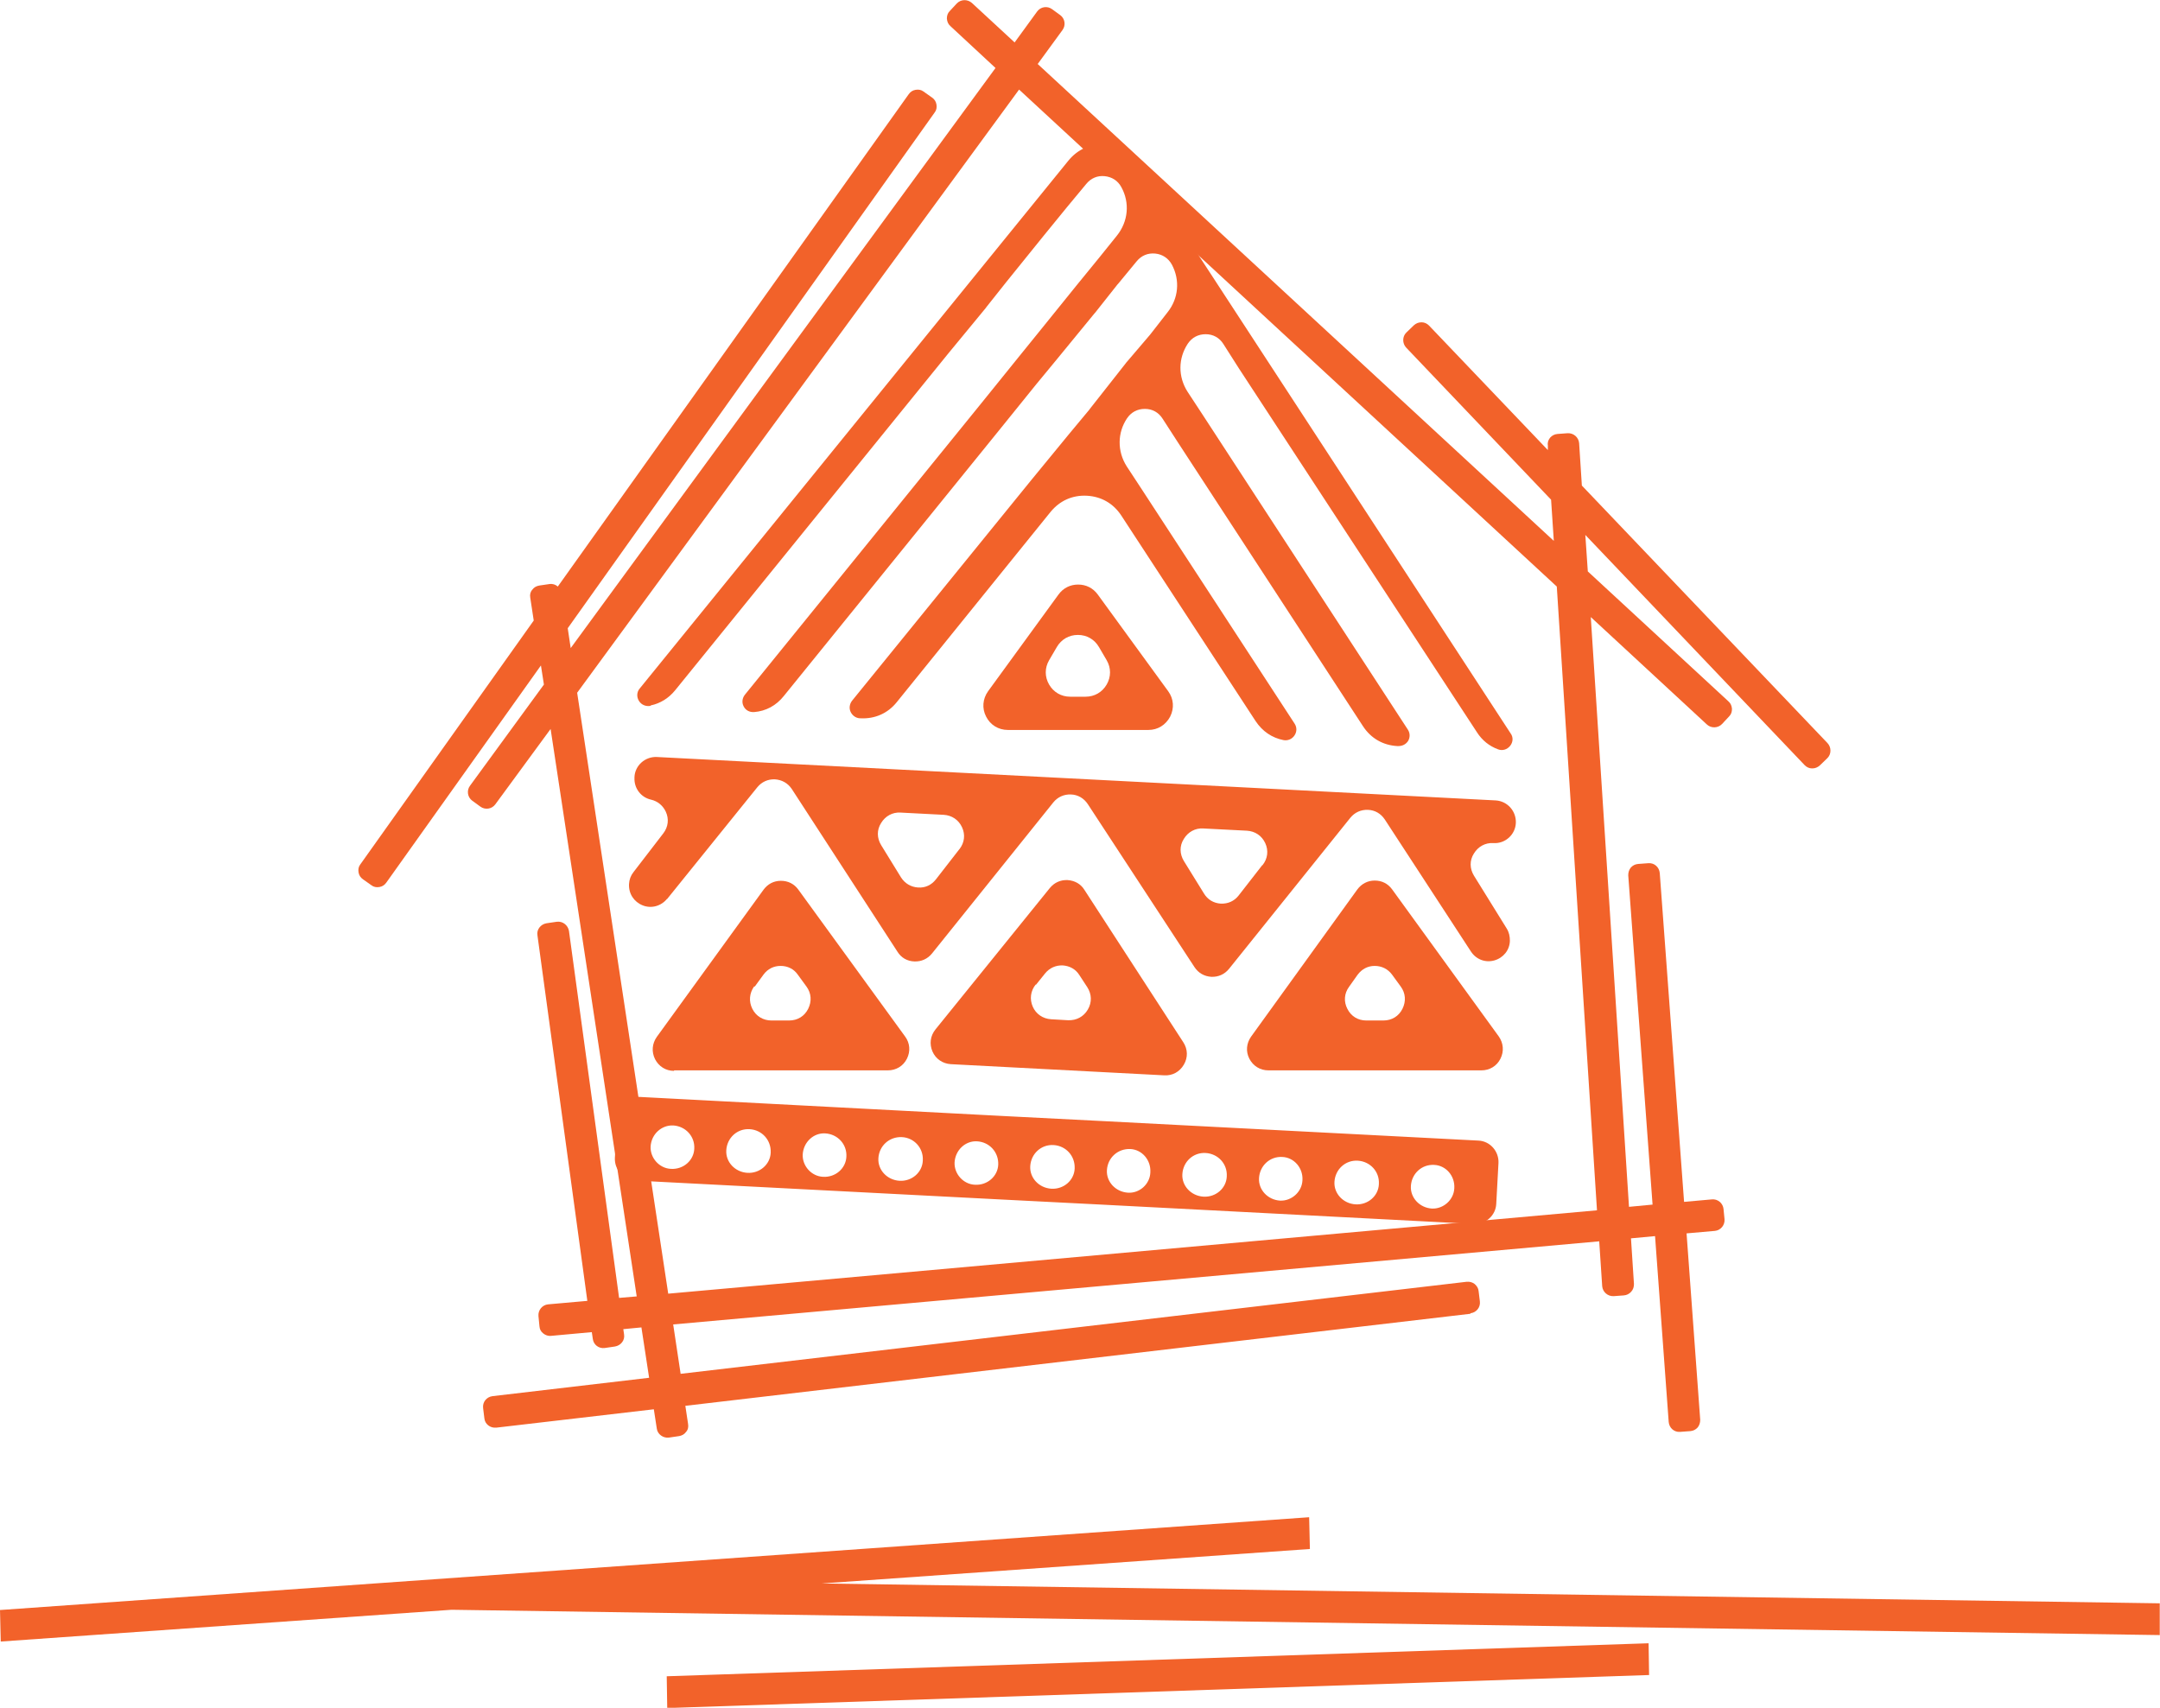
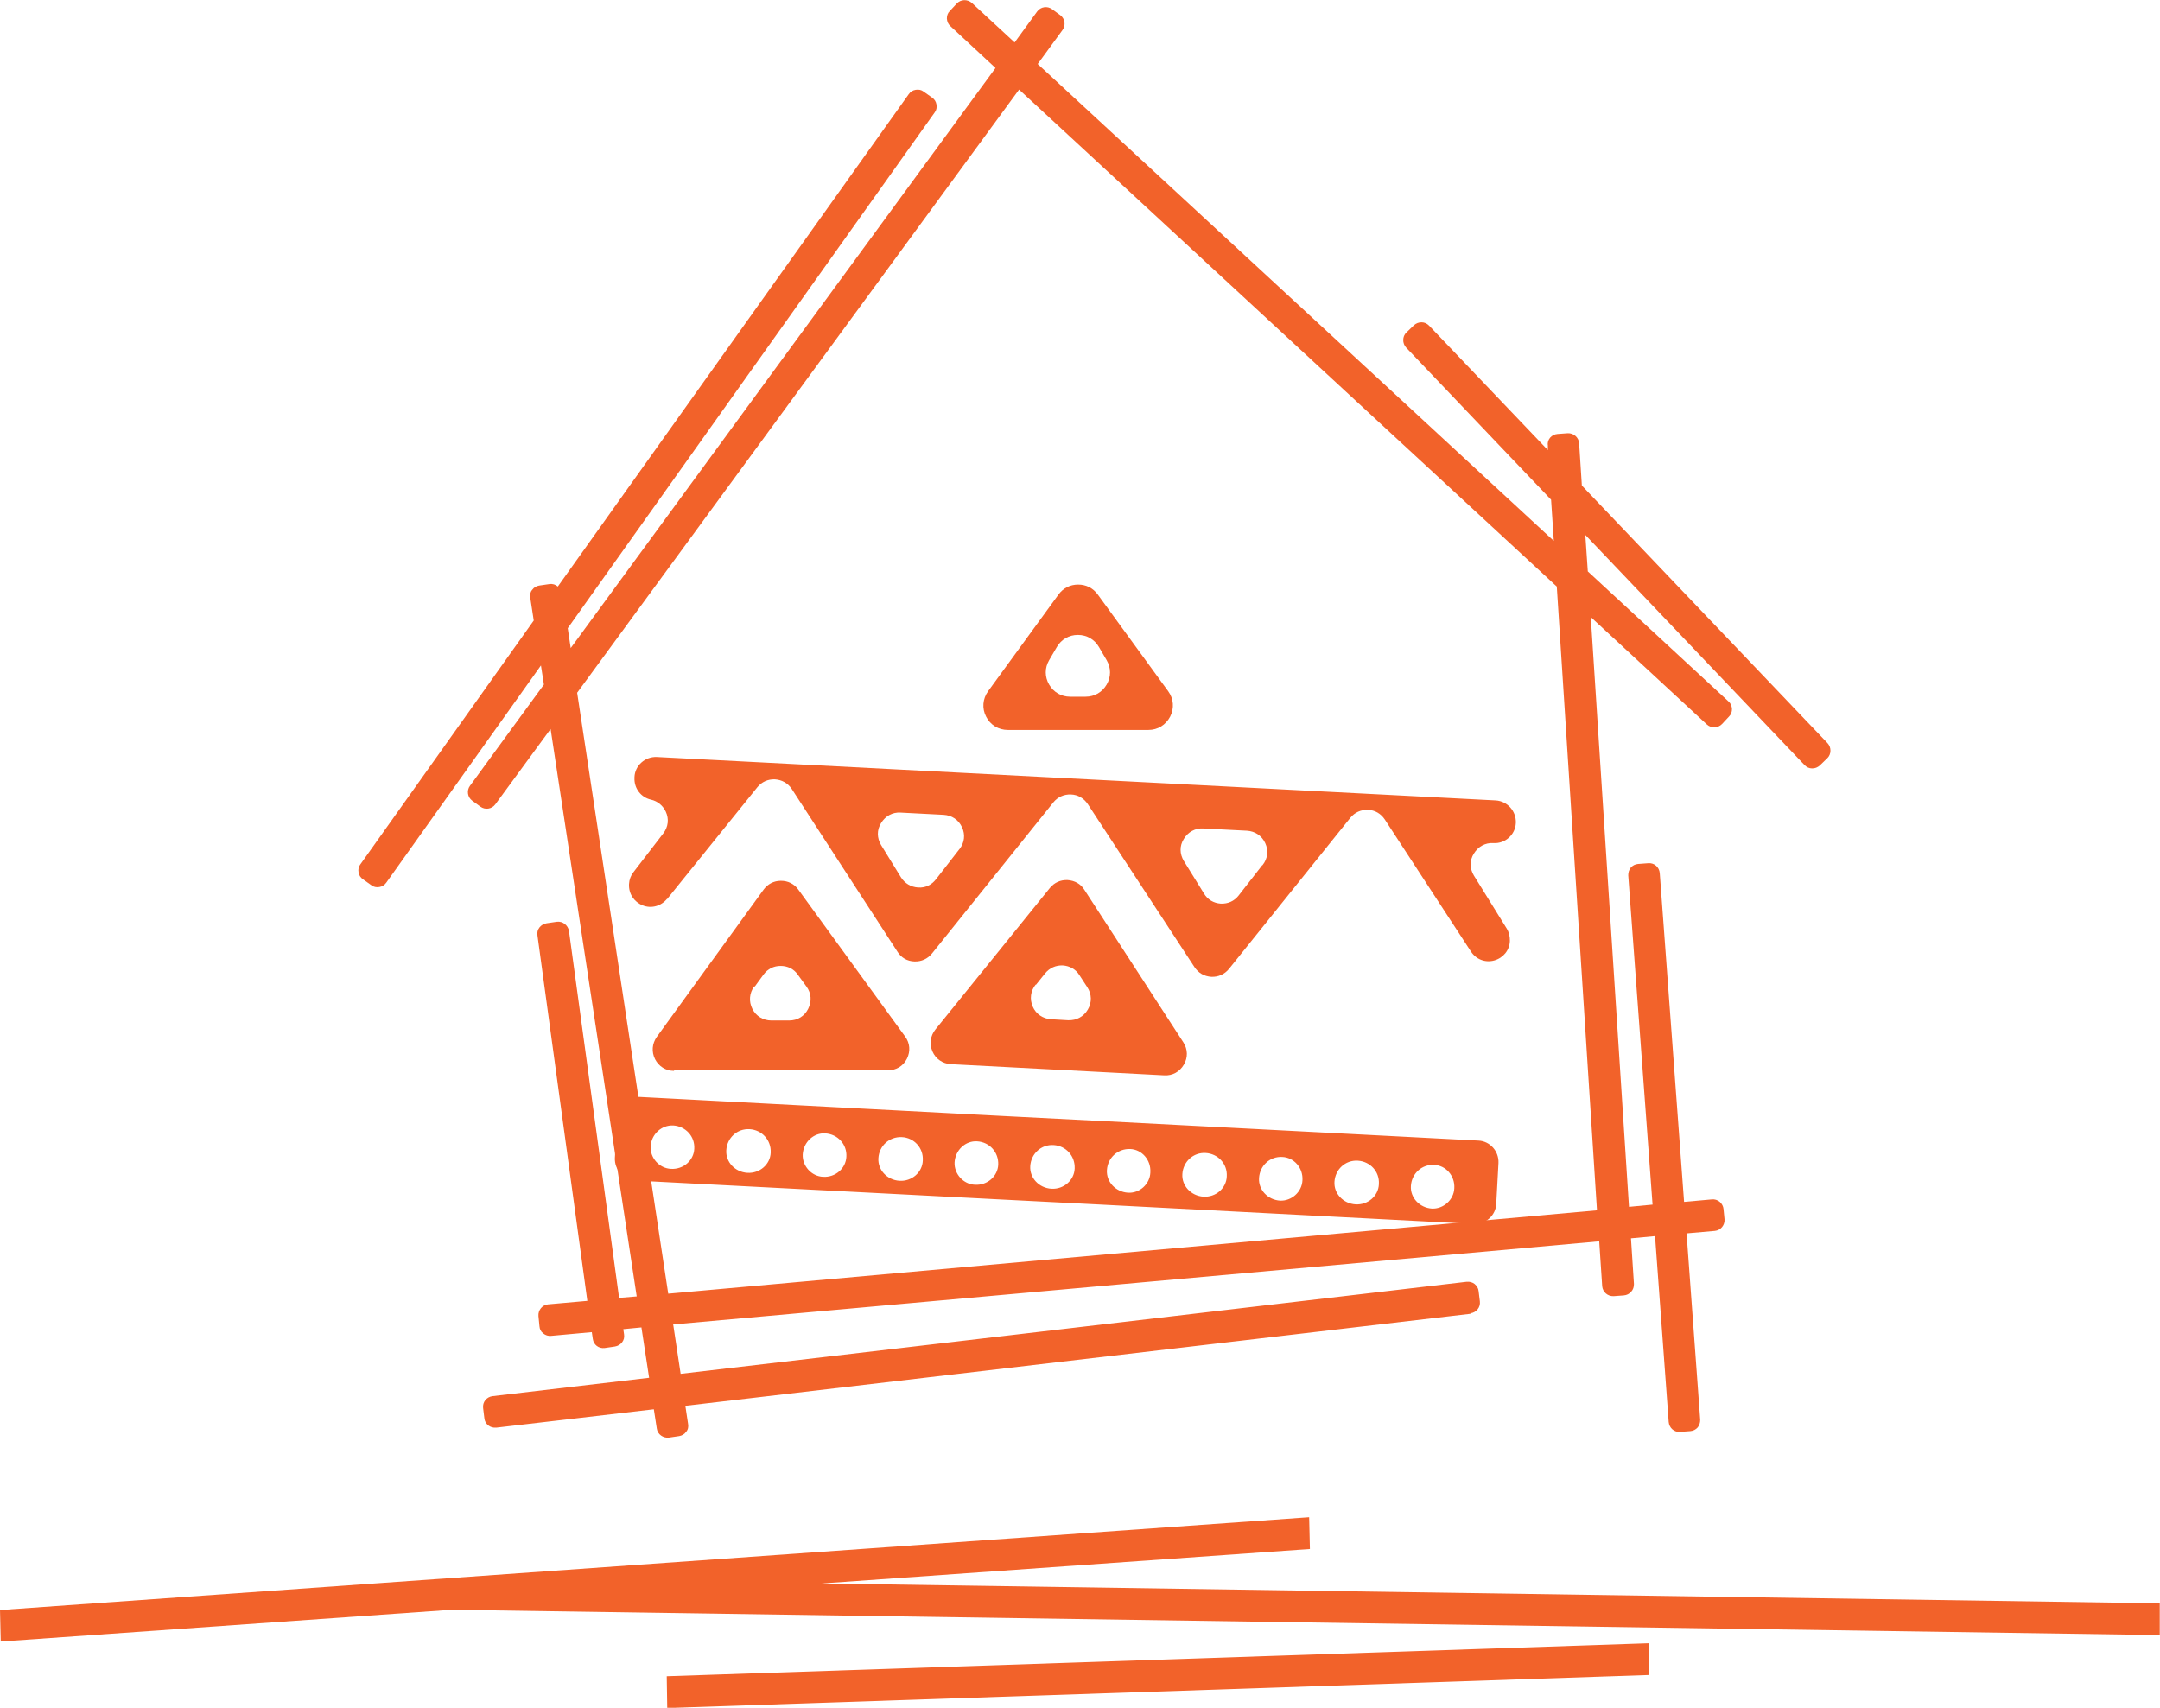
<svg xmlns="http://www.w3.org/2000/svg" version="1.1" viewBox="0 0 87.05 68.83">
  <defs>
    <style> .cls-1, .cls-2 { fill: #f2622a; } .cls-2 { fill-rule: evenodd; } </style>
  </defs>
  <g>
    <g id="Layer_1">
      <path class="cls-2" d="M42.31,35.79l-4.61,5.7c-.21.26-.25.59-.12.89.13.3.41.49.74.51l8.6.45c.33.02.62-.14.79-.43.17-.29.16-.62-.02-.9l-3.99-6.15c-.15-.24-.39-.37-.68-.39-.28-.01-.53.1-.71.32M41.75,39.69l.37-.46c.18-.22.43-.33.71-.32.28.02.52.15.67.39l.32.49c.18.28.19.61.02.9-.17.29-.46.44-.79.43l-.69-.04c-.33-.02-.61-.21-.74-.51-.13-.3-.09-.63.12-.89" />
-       <path class="cls-2" d="M26.23,28.43c.38-.08.72-.29.98-.61l11.02-13.59,1.5-1.82s.01-.02.02-.03l.81-1.02,1.51-1.87.93-1.14.78-.94c.19-.23.45-.34.74-.31.29.03.53.18.67.44.35.63.28,1.39-.18,1.96l-.7.87-.93,1.14-1.51,1.87-.81,1-1.51,1.87-9.53,11.75c-.11.14-.13.32-.05.47.08.16.24.24.42.23.48-.04.89-.26,1.2-.65l8.66-10.69,1.51-1.87.85-1.03,1.5-1.83s.01-.01.02-.02l.91-1.15s.01-.01.02-.02l.75-.91c.19-.23.45-.34.75-.31.29.03.53.19.67.45.33.62.27,1.36-.18,1.92l-.67.86s-.02.03-.04.05l-.93,1.09s-.03.03-.04.05l-1.44,1.83s-.02.02-.02.03l-.84,1.01-1.51,1.84-7.22,8.89c-.1.13-.13.3-.06.45.07.15.21.25.37.26h.03c.58.03,1.1-.2,1.46-.65l6.2-7.67c.37-.45.88-.68,1.46-.65.58.03,1.07.31,1.39.8l5.41,8.28c.27.41.66.68,1.13.77.17.03.34-.04.44-.19.1-.15.1-.33,0-.48l-6.15-9.43-.61-.93c-.39-.61-.38-1.36.01-1.94.17-.25.42-.38.72-.38.3,0,.55.14.71.39l.64.99,7.44,11.41c.32.49.81.77,1.39.8h.03c.17,0,.31-.07.4-.21.08-.14.08-.31-.01-.45l-8.27-12.69-.61-.93c-.39-.61-.38-1.35.01-1.94.17-.25.42-.38.72-.38.3,0,.55.14.71.39l.63.99,9.59,14.66c.21.33.5.56.85.69.18.07.37.01.49-.14.12-.15.13-.35.02-.5l-14.97-22.94c-.32-.49-.81-.77-1.39-.8-.58-.03-1.09.2-1.46.65l-17.28,21.28c-.12.14-.13.34-.03.5.1.16.28.23.46.2" />
      <path class="cls-2" d="M42.28,26.61l.31-.53c.18-.31.49-.49.85-.49s.67.18.85.49l.31.53c.18.31.18.67,0,.98-.18.31-.49.49-.85.49h-.62c-.36,0-.67-.18-.85-.49-.18-.31-.18-.67,0-.98M40.59,29.42h5.69c.38,0,.7-.2.88-.54.17-.34.14-.72-.08-1.02l-2.84-3.9c-.19-.26-.47-.4-.79-.4-.32,0-.6.14-.79.4l-2.84,3.9c-.22.31-.25.69-.08,1.02.17.34.5.54.88.54" />
      <path class="cls-2" d="M58.61,47.89c-.02.47-.44.84-.9.82-.5-.03-.88-.44-.85-.91.03-.5.44-.88.94-.85.47.02.84.44.81.94M55.57,47.73c-.02.47-.44.84-.94.81-.5-.03-.88-.44-.85-.91.03-.5.44-.88.94-.85.5.03.88.44.85.94M52.49,47.57c-.02.47-.44.84-.9.82-.5-.03-.88-.44-.85-.91.03-.5.44-.88.94-.85.47.02.84.44.81.94M49.44,47.42c-.02.47-.44.84-.94.81-.5-.03-.88-.44-.85-.91.03-.5.44-.88.94-.85.5.03.88.44.85.94M46.36,47.26c-.02.47-.44.84-.9.81-.5-.03-.88-.44-.85-.91.03-.5.44-.87.94-.85.47.02.84.44.81.94M43.31,47.1c-.02.47-.44.84-.94.81-.5-.03-.88-.44-.85-.91.03-.5.44-.88.94-.85s.87.44.85.94M40.23,46.94c-.02.47-.44.84-.94.81-.47-.02-.84-.44-.82-.9.03-.5.44-.88.91-.85.5.03.87.44.85.94M37.19,46.78c-.02.47-.44.84-.94.81-.5-.03-.88-.44-.85-.91.03-.5.44-.87.94-.85s.88.44.85.94M34.11,46.62c-.02.47-.44.84-.94.81-.47-.02-.84-.44-.82-.9.03-.5.44-.88.91-.85.5.03.88.44.85.94M31.06,46.46c-.02.47-.44.84-.94.81-.5-.03-.88-.44-.85-.91.03-.5.44-.88.94-.85.5.03.87.44.85.94M27.98,46.3c-.02.47-.44.84-.94.81-.47-.02-.84-.44-.82-.9.03-.5.44-.87.91-.85.5.03.88.44.85.94M25.59,47.58l14.68.76,4.12.21,15.01.78c.47.02.88-.34.9-.81l.09-1.65c.02-.47-.34-.88-.81-.9l-15.02-.78-4.12-.21-7.81-.41-6.86-.36c-.47-.02-.88.34-.9.81l-.09,1.65c-.02.47.34.88.81.9" />
      <path class="cls-2" d="M26.88,36.24l3.64-4.51c.18-.22.43-.33.71-.32.28.02.52.15.68.39l4.26,6.56c.15.24.39.38.68.39.28.01.53-.1.71-.32l4.89-6.09c.18-.22.43-.33.71-.32.28.01.52.15.68.39l4.3,6.57c.16.24.39.37.68.39.28.01.53-.1.71-.32l4.89-6.09c.18-.22.43-.33.71-.32.28.01.52.15.68.39l3.47,5.32c.21.32.58.46.94.36.36-.1.62-.41.63-.79h0c0-.18-.03-.34-.13-.5l-1.32-2.13c-.17-.28-.18-.61,0-.89.17-.28.46-.44.78-.42h.01c.47.03.88-.34.9-.81h0c.02-.48-.34-.88-.81-.91l-33.81-1.75c-.47-.02-.88.34-.9.81v.03c-.02.42.26.79.67.88.26.06.47.23.59.48.14.3.1.62-.1.88l-1.2,1.56c-.11.14-.17.3-.18.48h0c-.02.39.2.72.55.86.35.14.74.03.98-.26M38.66,34.23l-.94,1.21c-.18.23-.43.35-.72.33-.29-.02-.53-.16-.69-.41l-.8-1.3c-.17-.28-.18-.61,0-.89.17-.28.46-.44.78-.42l1.74.09c.33.02.6.2.74.5s.1.62-.1.88M50.87,34.87l-.95,1.22c-.18.23-.43.34-.72.33-.29-.02-.53-.16-.68-.41l-.81-1.31c-.17-.28-.18-.61,0-.89.17-.28.46-.44.78-.42l1.76.09c.33.02.6.2.74.5.14.3.1.63-.11.89" />
      <path class="cls-2" d="M27.17,43.14h8.61c.33,0,.62-.17.77-.47.15-.3.12-.63-.07-.89l-4.31-5.93c-.17-.23-.41-.35-.7-.35s-.53.13-.7.36l-4.3,5.93c-.19.27-.22.6-.07.9.15.29.43.47.76.47M30.42,39.76l.35-.48c.17-.23.41-.35.69-.35.28,0,.53.12.69.35l.35.48c.2.27.22.6.07.9-.15.3-.43.47-.77.47h-.71c-.33,0-.62-.17-.77-.47-.15-.3-.12-.63.07-.9" />
-       <path class="cls-2" d="M56.1,35.84c-.17-.23-.41-.35-.7-.35-.28,0-.53.13-.7.36l-4.28,5.93c-.19.27-.22.6-.07.89.15.29.43.47.77.47h8.58c.33,0,.62-.17.77-.47.15-.3.12-.63-.07-.9l-4.3-5.93ZM54.37,39.77l.34-.48c.17-.23.41-.36.69-.36.28,0,.53.12.7.35l.35.48c.2.27.22.6.07.9-.15.3-.43.47-.77.47h-.69c-.33,0-.61-.17-.76-.47-.15-.29-.13-.62.07-.89" />
      <path class="cls-1" d="M59.26,52.95l-31.64,3.71.11.73c.02.12,0,.23-.08.32-.07.1-.17.15-.28.17l-.41.06c-.23.03-.46-.13-.49-.36l-.12-.78-6.35.74c-.12.01-.23-.02-.32-.09-.09-.07-.15-.17-.16-.29l-.05-.41c-.03-.24.14-.45.38-.48l6.31-.74-.31-2.03-.73.07.03.21c.02.12-.01.23-.08.32-.07.09-.17.15-.29.17l-.41.06c-.24.03-.45-.13-.48-.37l-.04-.27-1.64.15c-.12.01-.22-.02-.32-.1s-.14-.17-.15-.29l-.04-.41c-.02-.24.16-.45.39-.47l1.58-.14-2.01-14.73c-.02-.12.01-.23.08-.32.07-.09.17-.15.29-.17l.41-.06c.24-.03.45.14.49.37l2.02,14.79.71-.06-3.47-22.87-2.23,3.04c-.14.19-.41.23-.6.09l-.33-.24c-.19-.14-.23-.41-.09-.6l2.98-4.08-.12-.77-6.23,8.75c-.07.1-.16.16-.28.18-.12.02-.23,0-.32-.07l-.34-.24c-.1-.07-.16-.16-.18-.28-.02-.12,0-.23.07-.32l6.99-9.83-.14-.92c-.02-.12,0-.23.08-.32.07-.1.17-.15.28-.17l.41-.06c.13-.02.25.02.34.1L36.62,3.8c.07-.1.16-.16.28-.18.12-.02.23,0,.32.07l.34.24c.1.07.16.16.18.28.02.12,0,.23-.07.32l-14.79,20.79.12.8L40.12,2.74l-1.82-1.69c-.09-.08-.13-.18-.14-.3,0-.12.03-.22.12-.31l.28-.3c.16-.17.43-.18.61-.02l1.72,1.59.91-1.25c.14-.19.41-.23.6-.09l.33.24c.19.14.23.41.09.6l-1,1.37,20.8,19.22-.11-1.66-5.84-6.13c-.16-.17-.16-.45.01-.61l.3-.29c.09-.08.19-.12.31-.12.12,0,.22.05.3.13l4.79,5.02v-.19c-.02-.12.02-.22.09-.31.08-.09.18-.14.3-.15l.41-.03c.24-.01.44.17.46.4l.11,1.71,9.9,10.38c.16.17.16.45-.01.61l-.3.29c-.09.08-.19.12-.31.12-.12,0-.22-.05-.3-.13l-8.84-9.28.1,1.47,5.67,5.24c.09.08.13.18.14.3,0,.12-.03.22-.12.31l-.28.3c-.16.17-.44.18-.61.02l-4.68-4.33,1.54,23.77.95-.09-.98-13.27c0-.12.03-.22.1-.31.08-.09.18-.14.3-.15l.41-.03c.24-.02.44.16.46.4l.98,13.25,1.12-.1c.12-.01.22.02.32.1.09.08.14.18.15.29l.04.41c.02.24-.16.45-.39.47l-1.14.1.55,7.51c0,.12-.03.22-.1.31-.08.09-.18.14-.3.15l-.41.03c-.24.02-.44-.16-.46-.4l-.55-7.49-.97.09.12,1.84c0,.12-.03.22-.11.31-.08.09-.18.14-.3.15l-.41.03c-.24.01-.44-.17-.46-.4l-.12-1.81-37.32,3.35.3,1.99,31.68-3.71c.12-.01.23.02.32.09.09.08.15.17.16.29l.05.41c.03.24-.14.45-.38.48M23.26,27.92l3.67,24.22,37.43-3.36-1.62-25.14L41.07,3.61l-17.81,24.31Z" />
      <path class="cls-1" d="M26.87,67.56l39.57-1.33.02,1.28-39.57,1.33-.02-1.28ZM0,64.89l52.76-3.74.03,1.28-19.68,1.39,53.93.8v1.28s-68.84-1.02-68.84-1.02L.03,66.16l-.03-1.28Z" />
    </g>
  </g>
</svg>